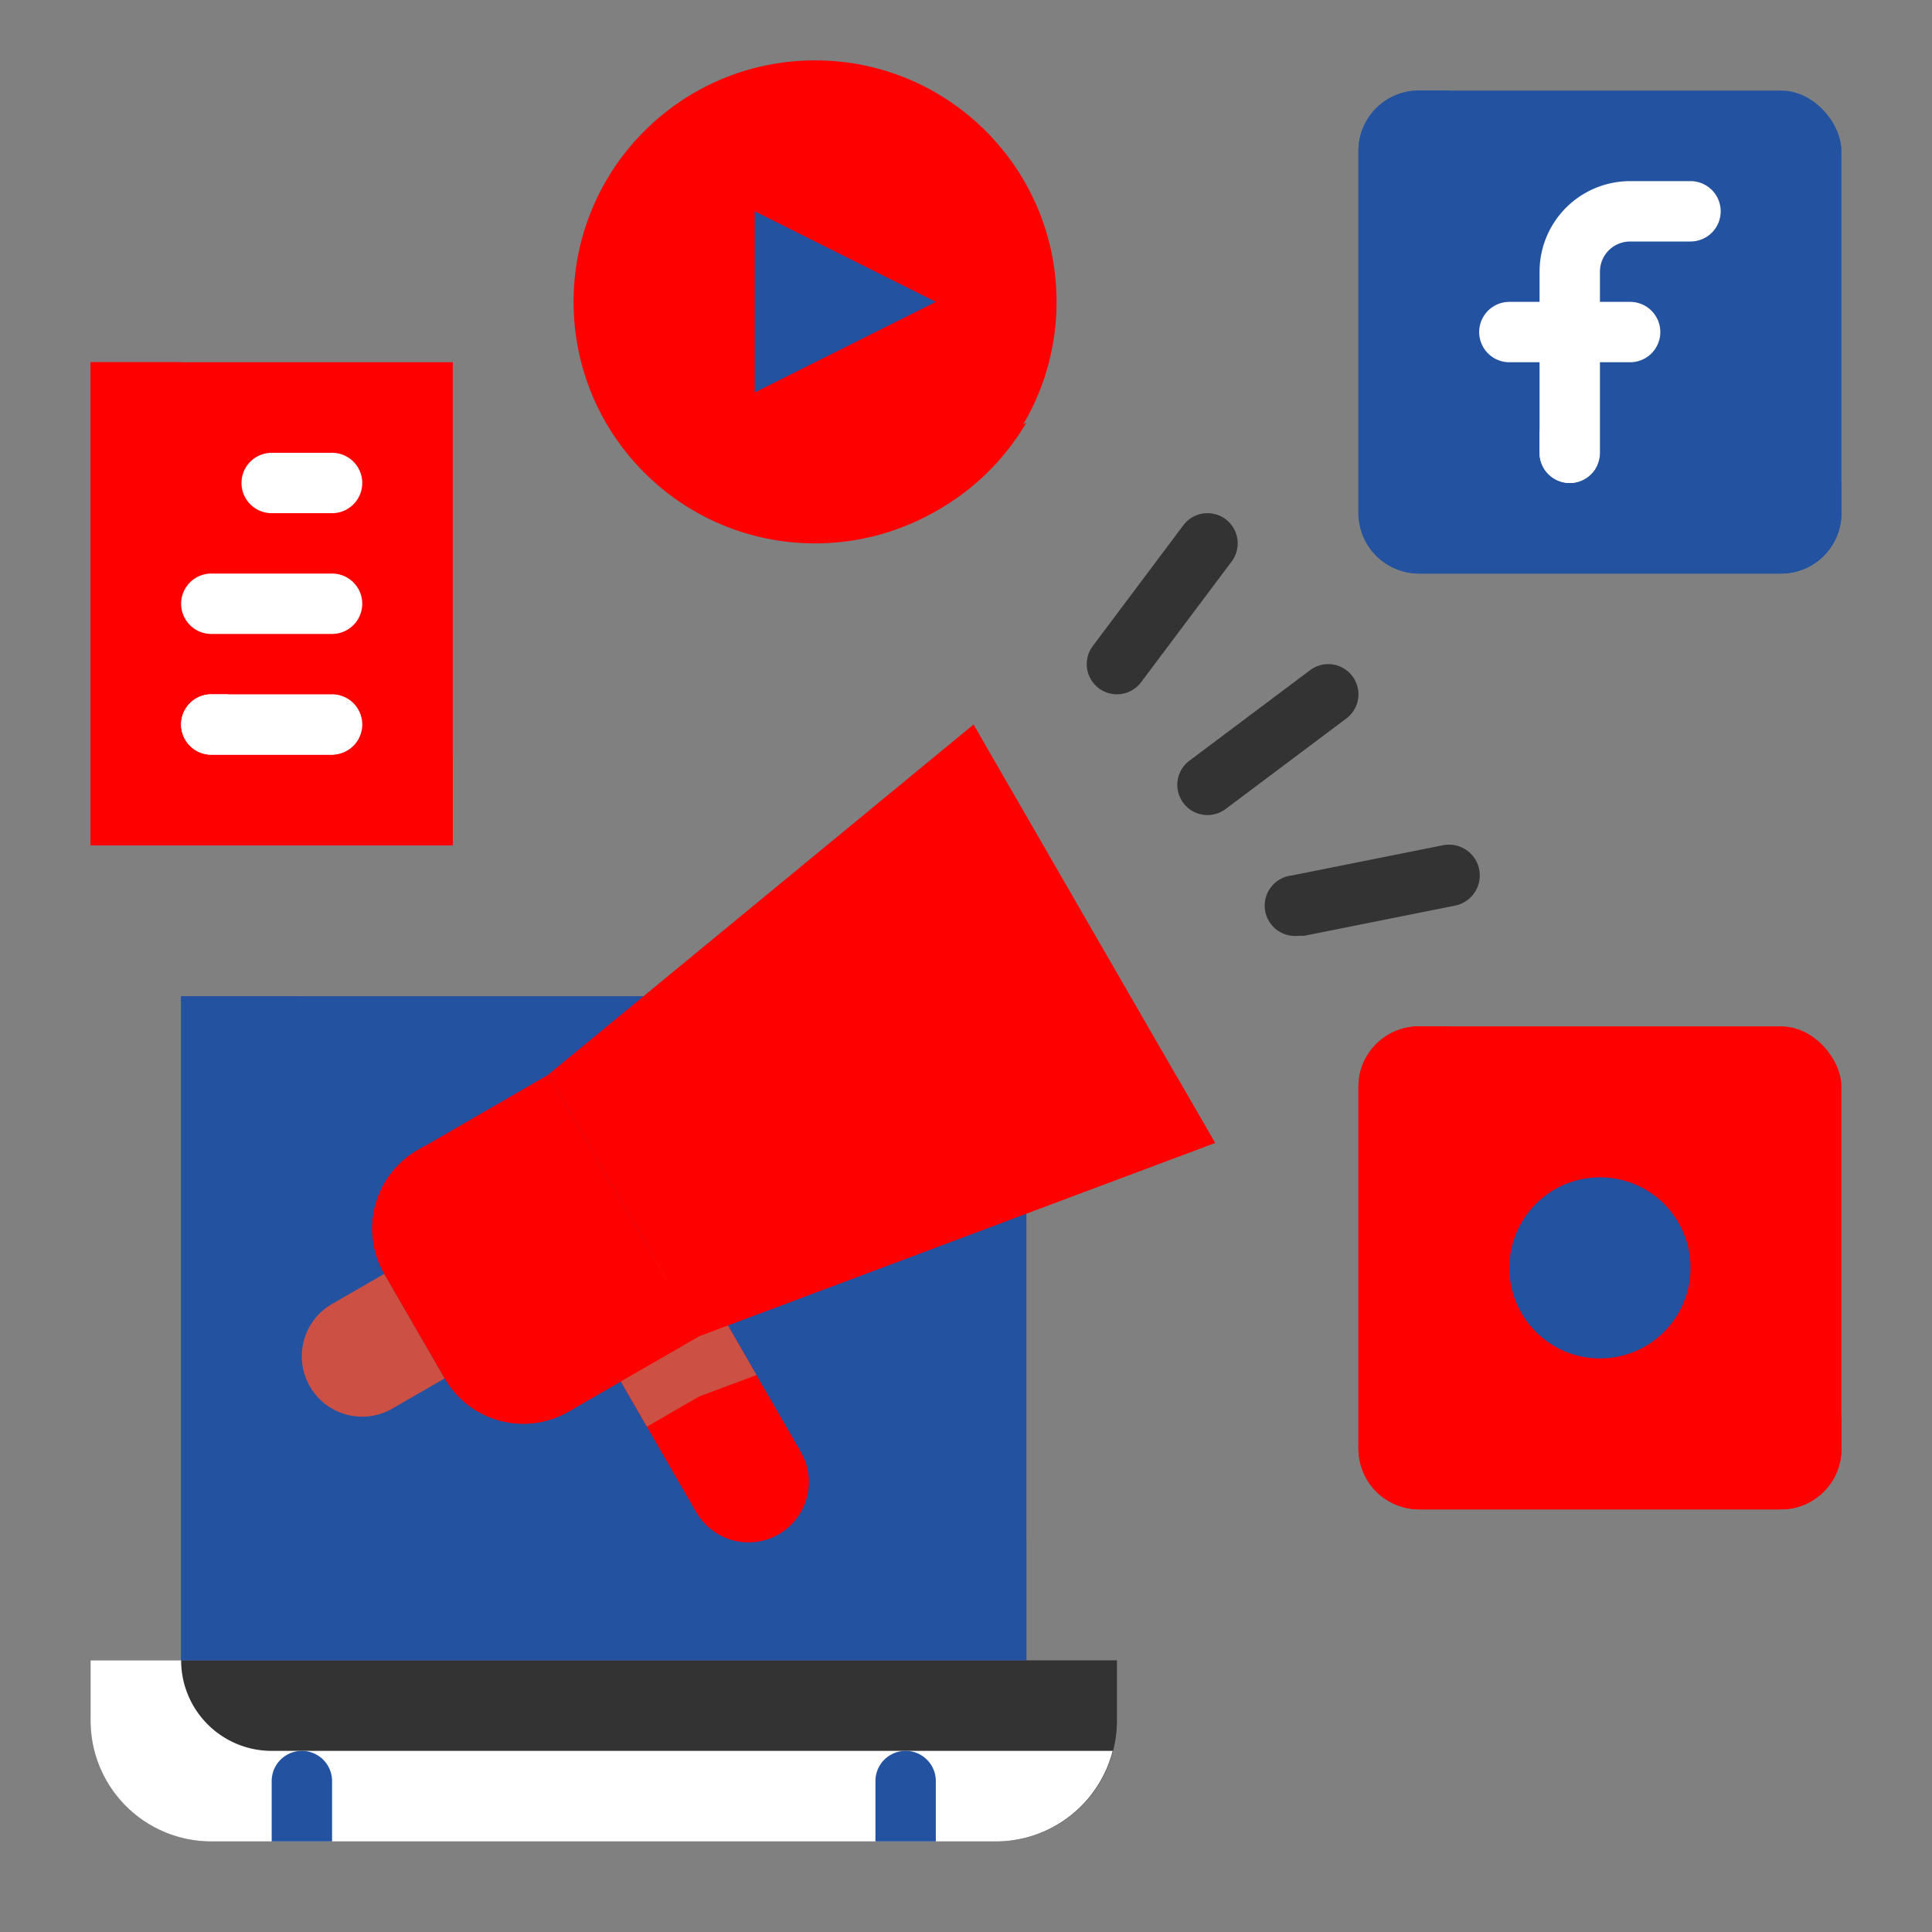
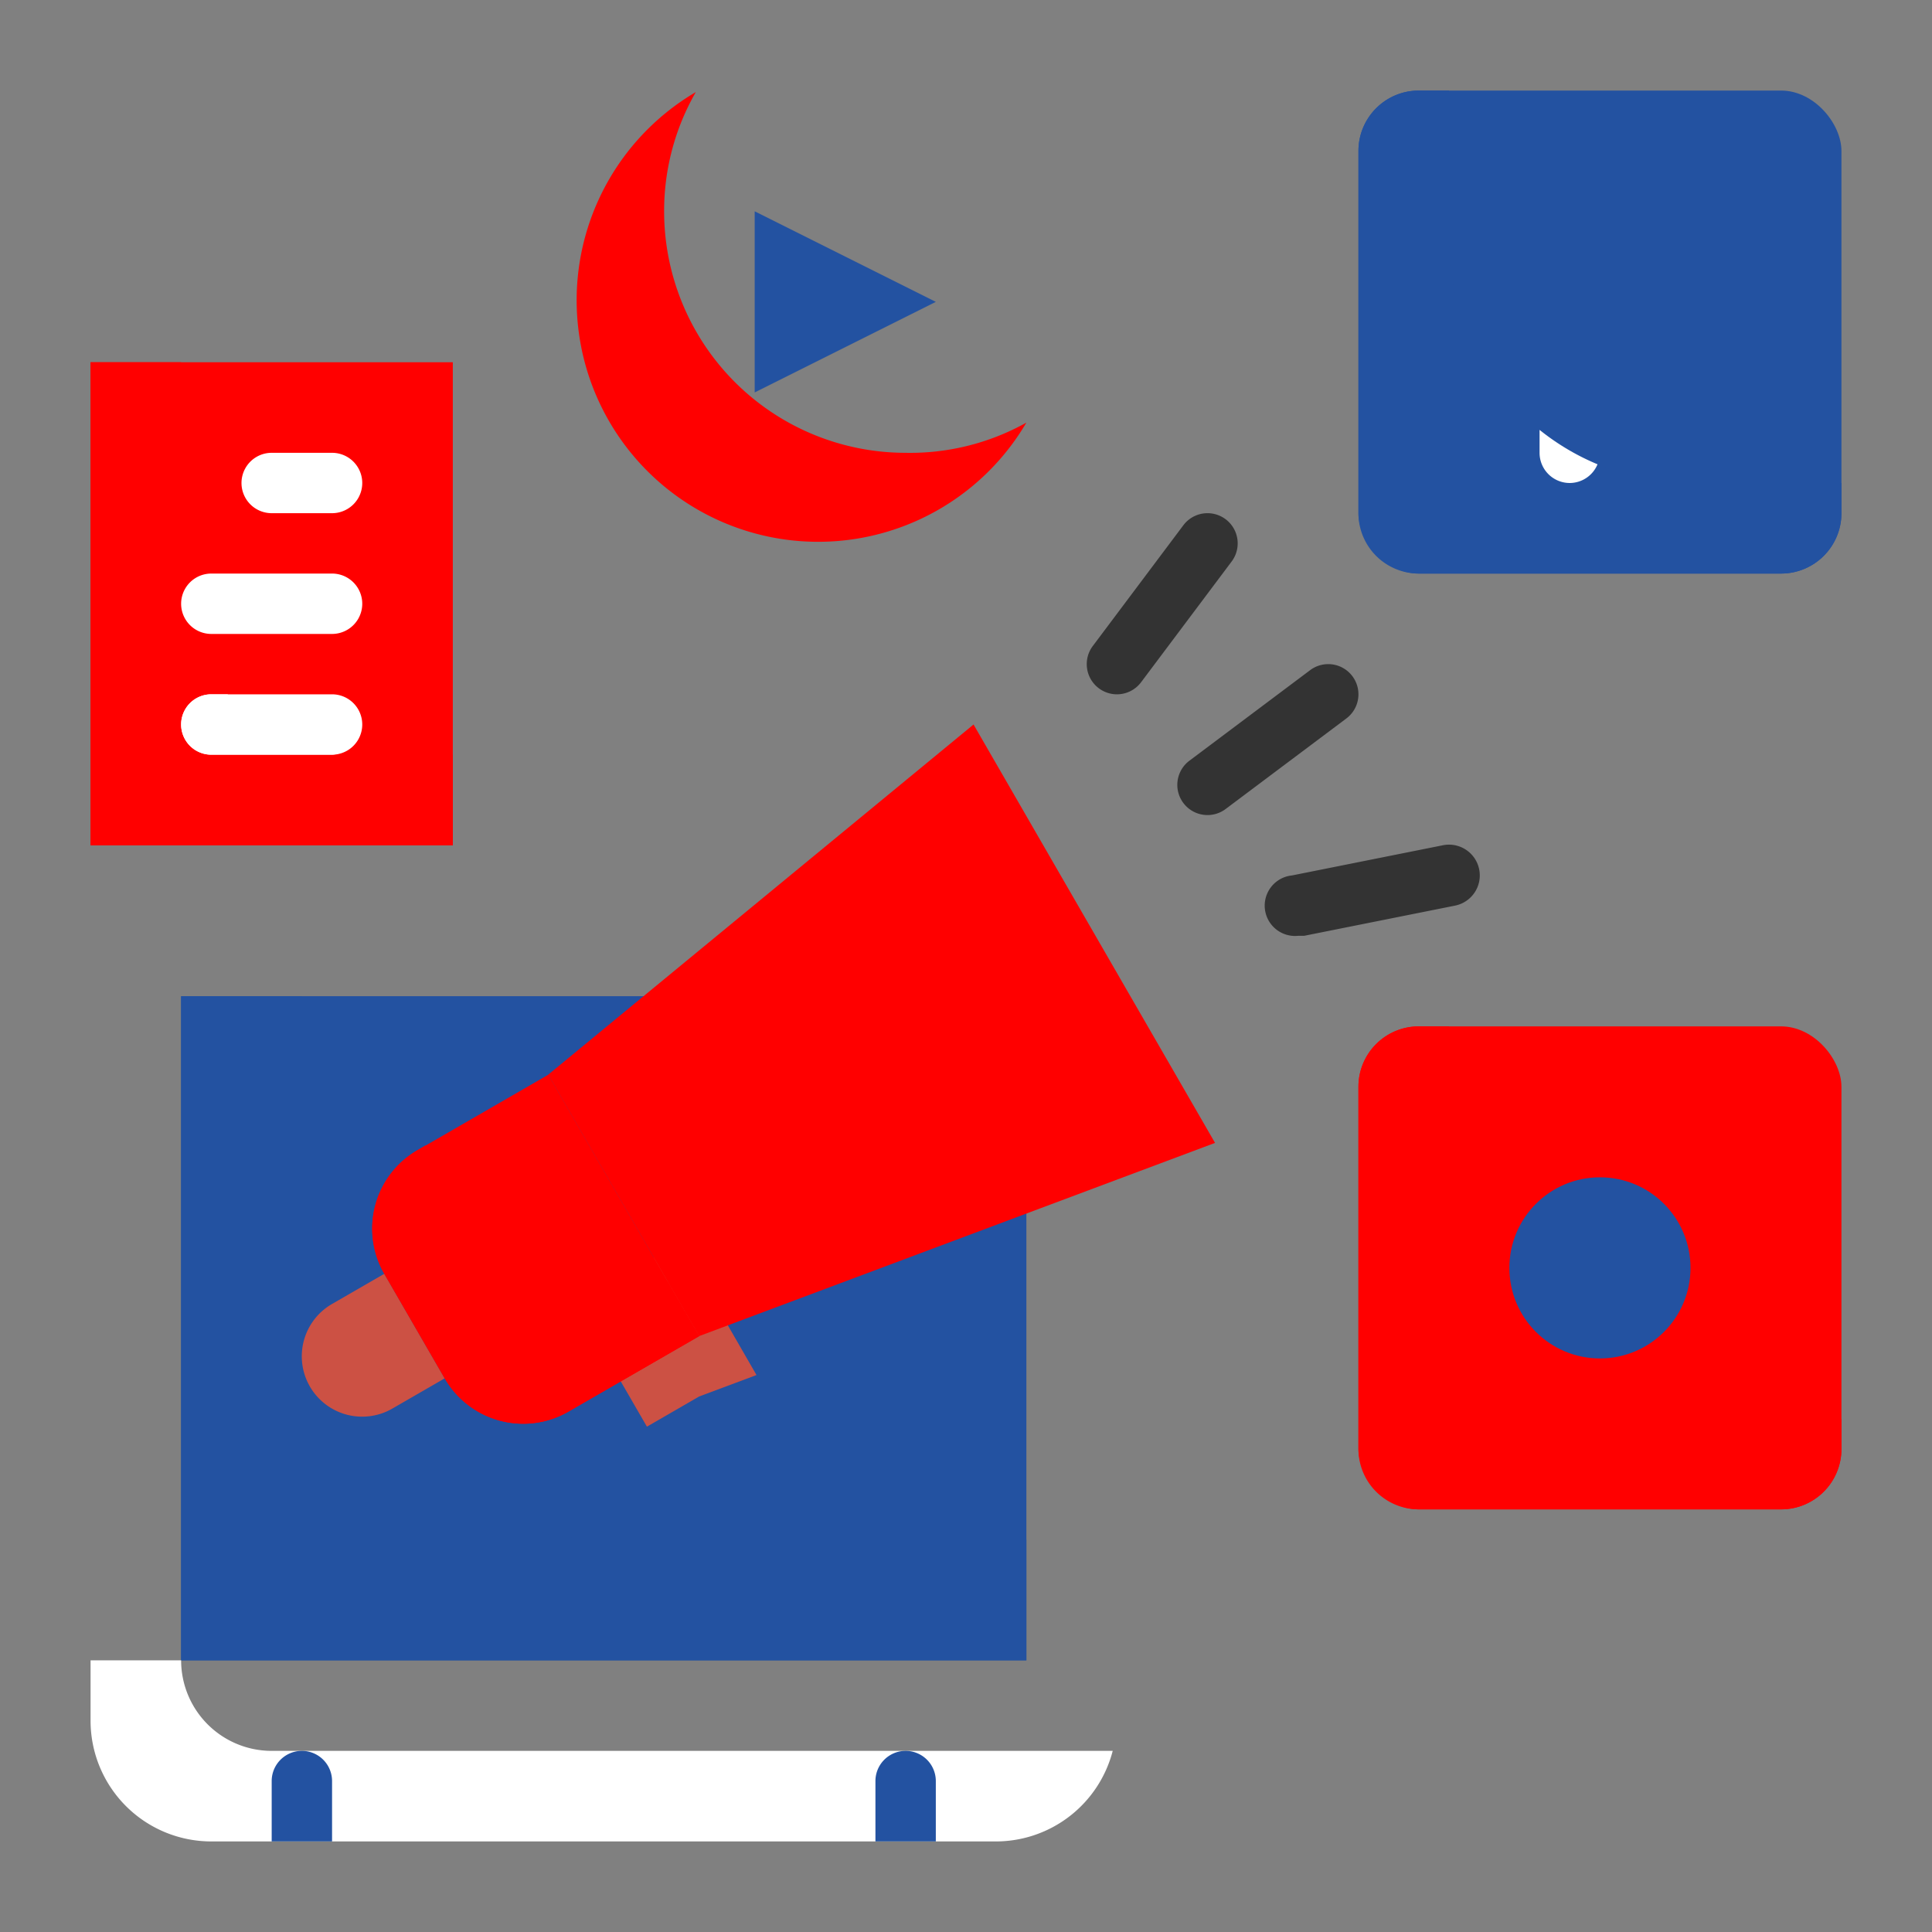
<svg xmlns="http://www.w3.org/2000/svg" version="1.1" width="512" height="512" x="0" y="0" viewBox="0 0 64 64" style="enable-background:new 0 0 512 512" xml:space="preserve" class="">
  <rect x="0" y="0" width="64" height="64" fill="#808080" stroke="none" />
  <g>
    <path fill="#2352a1" d="M6 33h28v22H6z" opacity="1" data-original="#aae1f9" class="" />
-     <path fill="#333333" d="M3 55h34v2a4 4 0 0 1-4 4H7a4 4 0 0 1-4-4v-2z" opacity="1" data-original="#f9e109" class="" />
    <path fill="#2352a1" d="M10 41v-8H6v22h28v-4H20a10 10 0 0 1-10-10z" opacity="1" data-original="#57b7eb" class="" />
    <path fill="#ffffff" d="M9 58a3 3 0 0 1-3-3H3v2a4 4 0 0 0 4 4h26a4 4 0 0 0 3.86-3z" opacity="1" data-original="#fcbc04" class="" />
    <rect width="16" height="16" x="45" y="34" fill="#ff0000" rx="2" opacity="1" data-original="#c4f236" class="" />
    <circle cx="53" cy="42" r="3" fill="#2352a1" opacity="1" data-original="#57b7eb" class="" />
    <path fill="#ff0000" d="M48 39v-5h-1a2 2 0 0 0-2 2v12a2 2 0 0 0 2 2h12a2 2 0 0 0 2-2v-1h-5a8 8 0 0 1-8-8z" opacity="1" data-original="#a1d51c" class="" />
    <circle cx="54" cy="41" r="1" fill="#2352a1" opacity="1" data-original="#aae1f9" class="" />
    <path fill="#ff0000" d="M3 12h12v16H3z" opacity="1" data-original="#c4f236" class="" />
-     <circle cx="27" cy="10" r="8" fill="#ff0000" opacity="1" data-original="#f89c8d" class="" />
    <path fill="#2352a1" d="M25 13V7l6 3z" opacity="1" data-original="#aae1f9" class="" />
-     <path fill="#ff0000" d="M30 15a8 8 0 0 1-8-8 7.9 7.9 0 0 1 1.05-3.95A8 8 0 1 0 34 14a7.9 7.9 0 0 1-4 1z" opacity="1" data-original="#f8664f" class="" />
+     <path fill="#ff0000" d="M30 15a8 8 0 0 1-8-8 7.9 7.9 0 0 1 1.05-3.95A8 8 0 1 0 34 14a7.9 7.9 0 0 1-4 1" opacity="1" data-original="#f8664f" class="" />
    <rect width="16" height="16" x="45" y="3" fill="#2352a1" rx="2" opacity="1" data-original="#aae1f9" class="" />
    <path fill="#2352a1" d="M48 8V3h-1a2 2 0 0 0-2 2v12a2 2 0 0 0 2 2h12a2 2 0 0 0 2-2v-1h-5a8 8 0 0 1-8-8z" opacity="1" data-original="#57b7eb" class="" />
    <path fill="#ff0000" d="M6 19v-7H3v16h12v-3h-3a6 6 0 0 1-6-6z" opacity="1" data-original="#a1d51c" class="" />
-     <path fill="#ff0000" d="m19.062 43.165 3.464-2 4 6.928a2 2 0 0 1-.732 2.732 2 2 0 0 1-2.732-.732l-4-6.928z" opacity="1" data-original="#f8664f" class="" />
    <path fill="#cc5144" d="m25.06 45.55-2.53-4.39-3.47 2 2.37 4.1 1.73-1z" opacity="1" data-original="#cc5144" />
    <path fill="#ff0000" d="m40.25 37.86-17.09 6.4-5-8.66L32.25 24z" opacity="1" data-original="#c4f236" class="" />
    <path fill="#ff0000" d="m13.834 38.101 4.33-2.5 5 8.66-4.33 2.5a3 3 0 0 1-4.098-1.098l-2-3.464a3 3 0 0 1 1.098-4.098z" opacity="1" data-original="#f89c8d" class="" />
    <path fill="#cc5144" d="m10.997 43.197 1.732-1 2 3.464-1.732 1a2 2 0 0 1-2.732-.732 2 2 0 0 1 .732-2.732z" opacity="1" data-original="#cc5144" />
-     <path fill="#ff0000" d="M24.32 41.2a2.09 2.09 0 0 0-.3.14l-1.91 1.1 1.05 1.82 17.09-6.4L39 35.7z" opacity="1" data-original="#a1d51c" class="" />
    <path fill="#ff0000" d="M21.56 42.76a5 5 0 0 1-7.46-4.82l-.27.16a3 3 0 0 0-1.1 4.1l2 3.46a3 3 0 0 0 4.1 1.1l4.33-2.5-1.05-1.82z" opacity="1" data-original="#f8664f" class="" />
    <path fill="#2352a1" d="M9 61v-2a1 1 0 0 1 2 0v2zM29 61v-2a1 1 0 0 1 2 0v2z" opacity="1" data-original="#57b7eb" class="" />
-     <path fill="#ffffff" d="M56 6h-2a3 3 0 0 0-3 3v1h-1a1 1 0 0 0 0 2h1v3a1 1 0 0 0 2 0v-3h1a1 1 0 0 0 0-2h-1V9a1 1 0 0 1 1-1h2a1 1 0 0 0 0-2z" opacity="1" data-original="#fcbc04" class="" />
    <g fill="#f9e109">
      <path d="M37 23a1 1 0 0 1-.6-.2 1 1 0 0 1-.2-1.4l3-4a1 1 0 0 1 1.6 1.2l-3 4a1 1 0 0 1-.8.4zM40 27a1 1 0 0 1-.8-.4 1 1 0 0 1 .2-1.4l4-3a1 1 0 1 1 1.2 1.6l-4 3a1 1 0 0 1-.6.2zM43 31a1 1 0 0 1-.2-2l5-1a1 1 0 0 1 .4 2l-5 1z" fill="#333333" opacity="1" data-original="#f9e109" class="" />
    </g>
    <path fill="#ffffff" d="M11 17H9a1 1 0 0 1 0-2h2a1 1 0 0 1 0 2zM11 21H7a1 1 0 0 1 0-2h4a1 1 0 0 1 0 2zM11 25H7a1 1 0 0 1 0-2h4a1 1 0 0 1 0 2z" opacity="1" data-original="#fcbc04" class="" />
    <path fill="#ffffff" d="M52 16a1 1 0 0 0 .92-.62A7.92 7.92 0 0 1 51 14.24V15a1 1 0 0 0 1 1zM7 25h4a1 1 0 0 0 .25-.05A6 6 0 0 1 7.54 23H7a1 1 0 0 0 0 2z" opacity="1" data-original="#e59730" class="" />
  </g>
</svg>